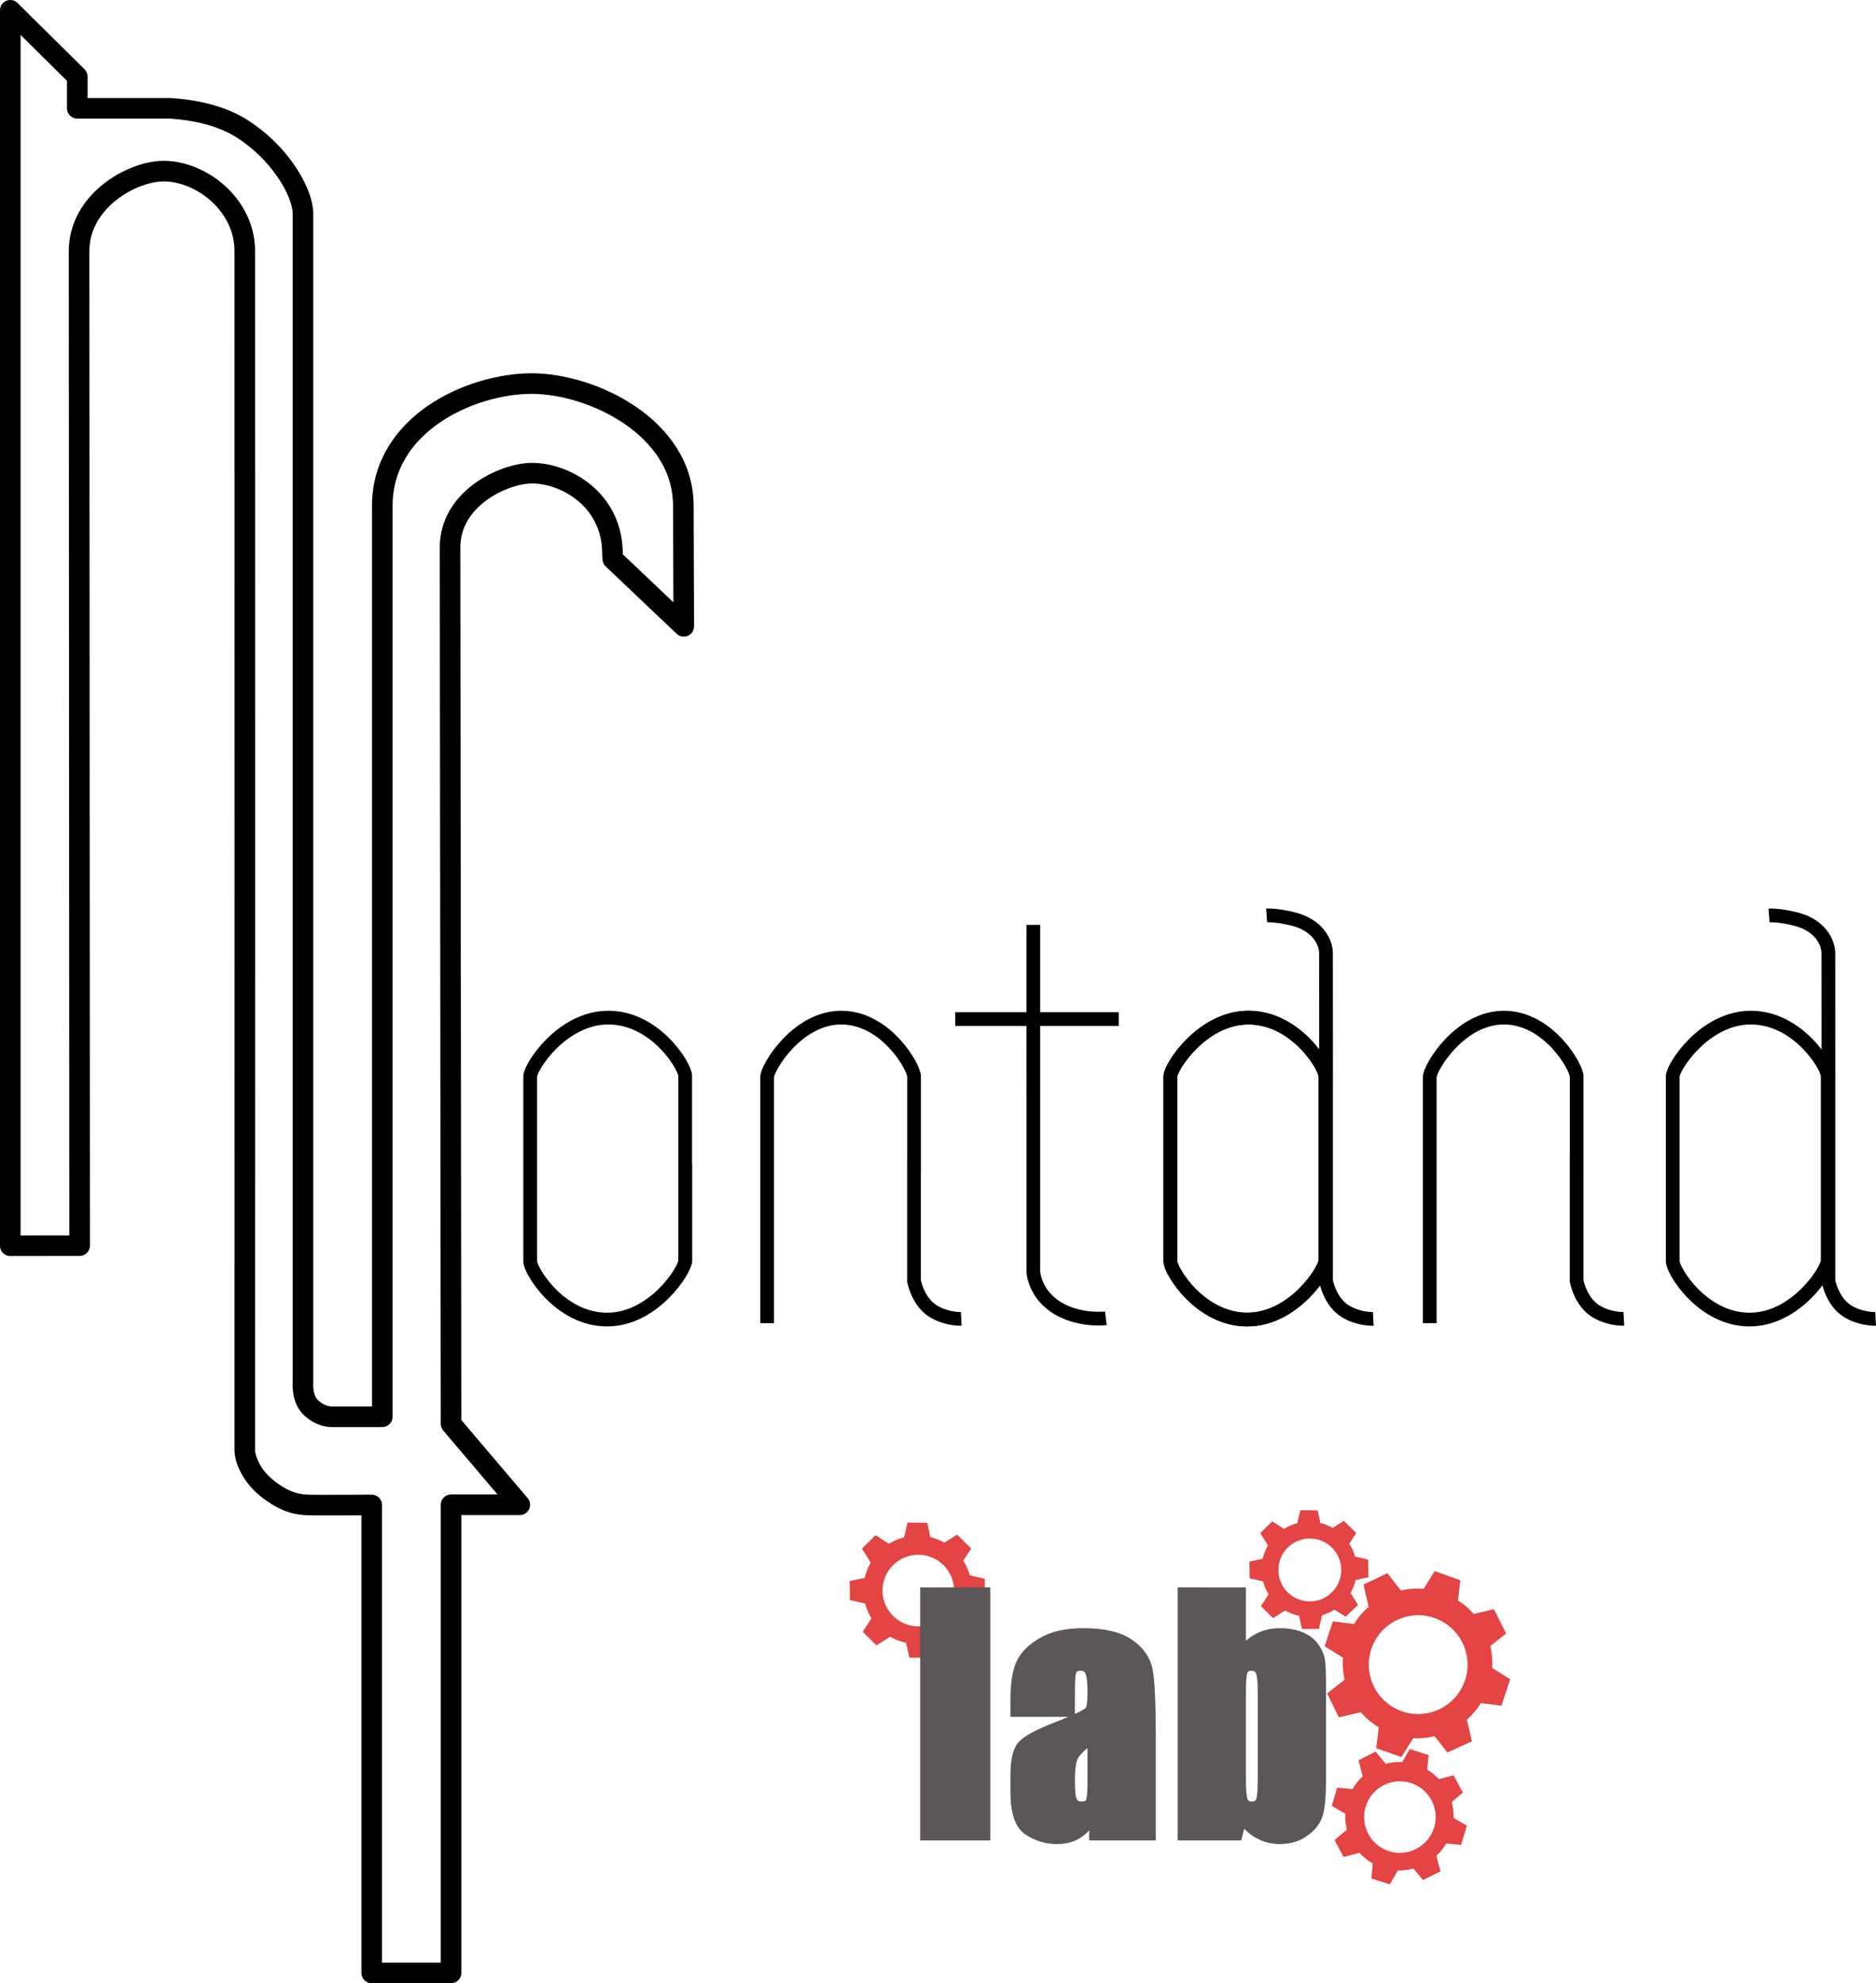
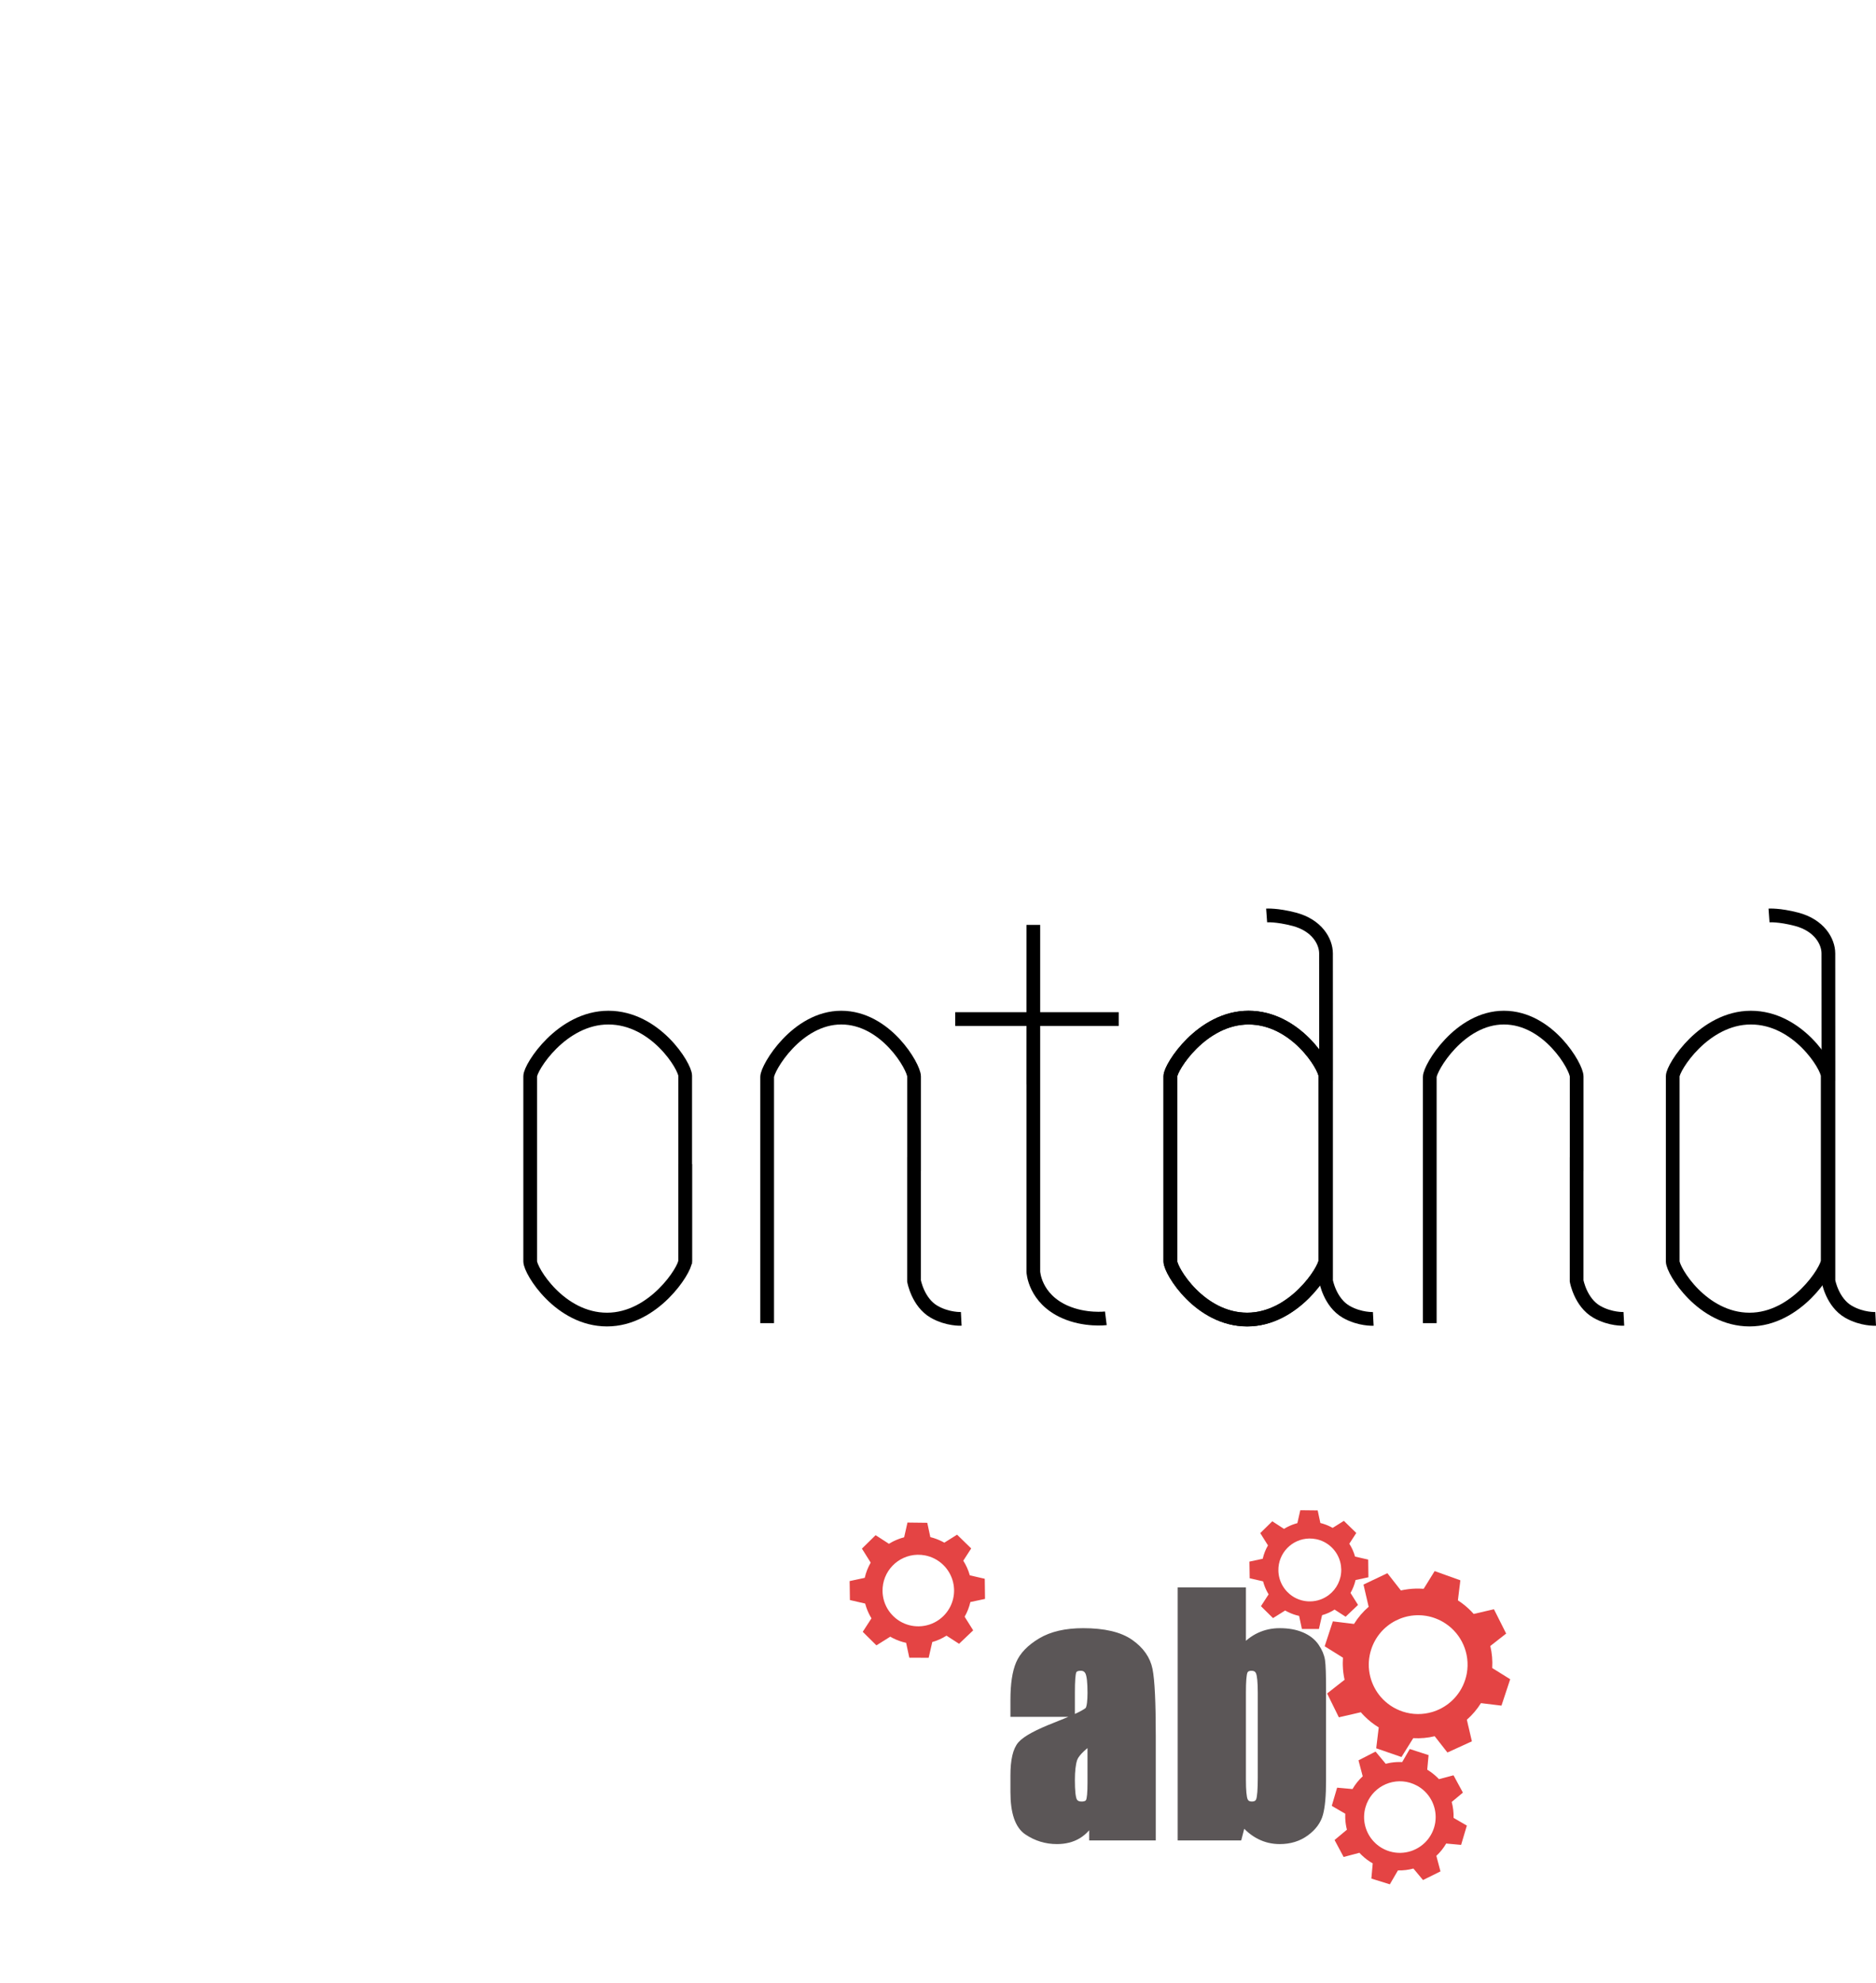
<svg xmlns="http://www.w3.org/2000/svg" version="1.1" id="Livello_1" x="0px" y="0px" width="273.445px" height="289.014px" viewBox="0 0 273.445 289.014" enable-background="new 0 0 273.445 289.014" xml:space="preserve">
  <g>
-     <path fill="none" stroke="#000000" stroke-width="3" stroke-linejoin="round" stroke-miterlimit="10" d="M1.5,181.537V1.498   l9.766,9.662v4.625c0,0,12.489,0,13.545,0c7.289,0.469,10.493,2.938,11.746,3.854c4.635,3.387,7.602,8.557,7.602,11.498   c0,1.744,0,170.186,0,170.186s-0.223,2.412,1.064,3.705c1.585,1.593,3.3,1.435,3.3,1.435h7.2c0,0,0-129.854,0-132.744   c0-11.938,12.857-17.801,21.729-17.822c8.798-0.022,22.152,6.354,22.152,17.822c0,2.635,0.062,17.559,0.062,17.559l-10.336-9.809   c0,0-0.054-0.279-0.054-0.762c0.001-7.99-6.999-11.812-11.824-11.754C73.477,69,65.6,72.58,65.6,79.771   c0,2.342,0.144,127.719,0.144,127.719l10.022,11.796H65.743v68.223H54.18v-68.195c0,0-8.51,0.051-9.342,0   c-1.059-0.063-3.123-0.121-6.077-2.569c-2.459-2.039-3.107-4.548-3.083-5.396c0.021-0.758,0-173.244,0-174.762   c0-6.808-6.407-11.648-11.801-11.648c-4.692,0-12.35,4.381-12.35,11.648c0,1.799,0.079,144.936,0.079,144.936L1.5,181.537z" />
    <g>
      <path fill="none" stroke="#000000" stroke-width="2" stroke-miterlimit="10" d="M77.282,169.323c0,0,0-11.192,0-12.487    s4.581-8.541,11.394-8.541c6.873,0,11.197,7.115,11.197,8.477c0,0.775,0,12.617,0,12.617s0,13.07,0,14.365    s-4.58,8.543-11.393,8.543c-6.874,0-11.198-7.117-11.198-8.478C77.282,183.045,77.282,169.323,77.282,169.323z" />
      <path fill="none" stroke="#000000" stroke-width="2" stroke-miterlimit="10" d="M170.594,169.323c0,0,0-11.192,0-12.487    s4.579-8.541,11.392-8.541c6.875,0,11.197,7.115,11.197,8.477c0,0.775,0,12.617,0,12.617s0,13.07,0,14.365    s-4.58,8.543-11.393,8.543c-6.875,0-11.196-7.117-11.196-8.478C170.594,183.045,170.594,169.323,170.594,169.323z" />
      <path fill="none" stroke="#000000" stroke-width="2" stroke-miterlimit="10" d="M170.594,169.323c0,0,0-11.192,0-12.487    s4.579-8.541,11.392-8.541c6.875,0,11.197,7.115,11.197,8.477c0,0.775,0,12.617,0,12.617s0,13.07,0,14.365    s-4.58,8.543-11.393,8.543c-6.875,0-11.196-7.117-11.196-8.478C170.594,183.045,170.594,169.323,170.594,169.323z" />
      <path fill="none" stroke="#000000" stroke-width="2" stroke-miterlimit="10" d="M150.609,159.055    c0.006,0.049,0.01-24.273,0.01-24.273s0,24.013,0,37.175c0,0,0,12.061,0,13.371c0,0,0.154,3.866,4.573,5.84    c2.967,1.323,5.996,0.946,5.996,0.946" />
      <path fill="none" stroke="#000000" stroke-width="2" stroke-miterlimit="10" d="M184.624,133.406c0,0,1.477-0.106,4.002,0.552    c3.337,0.869,4.652,3.241,4.652,4.975c0,2.451,0.01,6.994,0.01,17.547h-0.005c0,0.785,0,13.162,0,13.162s0,15.717,0,17.027    c0,0,0.555,3.131,2.94,4.498c1.973,1.131,3.944,1.03,3.944,1.03" />
      <path fill="none" stroke="#000000" stroke-width="2" stroke-miterlimit="10" d="M111.82,192.82c0-0.784,0-23.243,0-23.243    s0-11.328,0-12.64c0-1.311,4.343-8.643,10.799-8.643c6.515,0,10.613,7.201,10.613,8.576c0,0.784,0,12.77,0,12.77h-0.005    c0,0,0,15.717,0,17.027c0,0,0.555,3.131,2.939,4.498c1.974,1.131,3.945,1.03,3.945,1.03" />
      <path fill="none" stroke="#000000" stroke-width="2" stroke-miterlimit="10" d="M208.402,192.82c0-0.784,0-23.243,0-23.243    s0-11.328,0-12.64c0-1.311,4.342-8.643,10.799-8.643c6.515,0,10.613,7.201,10.613,8.576c0,0.784,0,12.77,0,12.77h-0.005    c0,0,0,15.717,0,17.027c0,0,0.555,3.131,2.939,4.498c1.974,1.131,3.945,1.03,3.945,1.03" />
      <g>
        <path fill="none" stroke="#000000" stroke-width="2" stroke-miterlimit="10" d="M243.817,169.323c0,0,0-11.192,0-12.487     s4.581-8.541,11.393-8.541c6.875,0,11.197,7.115,11.197,8.477c0,0.775,0,12.617,0,12.617s0,13.07,0,14.365     s-4.58,8.543-11.393,8.543c-6.874,0-11.197-7.117-11.197-8.478C243.817,183.045,243.817,169.323,243.817,169.323z" />
        <path fill="none" stroke="#000000" stroke-width="2" stroke-miterlimit="10" d="M257.85,133.406c0,0,1.476-0.106,4.002,0.552     c3.337,0.869,4.651,3.241,4.651,4.975c0,1.734,0.011,7.139,0.011,17.547h-0.005c0,0.785,0,13.162,0,13.162s0,15.717,0,17.027     c0,0,0.555,3.131,2.939,4.498c1.973,1.131,3.945,1.03,3.945,1.03" />
      </g>
      <path fill="none" stroke="#000000" stroke-width="2" stroke-miterlimit="10" d="M99.873,169.641c0,0,0,13.228,0,14.537" />
      <line fill="none" stroke="#000000" stroke-width="2" stroke-miterlimit="10" x1="139.229" y1="148.504" x2="163.063" y2="148.504" />
    </g>
    <g>
      <path fill="#E44444" d="M185.553,235.801l0.437-0.271l0.17-0.106l1.167-0.732c0.065,0.035,0.134,0.074,0.196,0.111l0.21,0.107    c0.51,0.254,1.057,0.448,1.625,0.569l0.408,1.906l2.479,0.002l0.461-2.012c0.652-0.183,1.268-0.461,1.823-0.814l1.609,1.039    l1.808-1.721l-0.692-1.103l-0.139-0.221l-0.264-0.422c0.331-0.58,0.581-1.211,0.733-1.879l1.875-0.402l-0.03-2.578l-1.038-0.237    l-0.052-0.013l-0.827-0.188c-0.188-0.672-0.473-1.303-0.837-1.873l1.016-1.568l-1.809-1.764l-1.633,1.024    c-0.401-0.227-0.826-0.415-1.271-0.561l-0.23-0.072c-0.098-0.026-0.193-0.055-0.291-0.078l-0.245-1.145l-0.06-0.281l-0.088-0.41    l-2.534-0.028l-0.424,1.875l-0.066,0.032c0-0.002,0.001-0.002,0.001-0.004c-0.438,0.117-0.857,0.273-1.259,0.472l-0.21,0.104    c-0.141,0.074-0.282,0.154-0.418,0.24l-1.503-0.975l-0.205-0.13l-1.752,1.72l1.125,1.793c-0.349,0.598-0.609,1.254-0.764,1.946    l-1.938,0.416l0.038,2.429l1.949,0.446c0.043,0.16,0.091,0.318,0.145,0.476l0.073,0.205c0.158,0.426,0.356,0.832,0.594,1.213    l-0.181,0.274l-0.939,1.453L185.553,235.801z M192.053,224.344c1.747,0.445,3.102,1.902,3.389,3.719l0.014,0.088    c0.022,0.183,0.039,0.363,0.044,0.549c0.025,1.511-0.679,2.859-1.789,3.716l-0.131,0.096c-0.729,0.522-1.617,0.838-2.58,0.854    c-0.867,0.017-1.682-0.211-2.38-0.614l-0.207-0.129c-1.228-0.804-2.049-2.179-2.075-3.755c-0.047-2.526,1.967-4.616,4.496-4.665    c0.34-0.003,0.67,0.026,0.989,0.092L192.053,224.344z" />
      <g>
        <path fill="#E44444" d="M127.746,239.773l0.496-0.309l0.193-0.121l1.328-0.834c0.073,0.039,0.151,0.084,0.225,0.125l0.238,0.123     c0.58,0.289,1.202,0.51,1.85,0.647l0.465,2.17l2.822,0.003l0.525-2.289c0.741-0.207,1.439-0.525,2.073-0.929l1.832,1.185     l2.058-1.959l-0.788-1.254l-0.158-0.25l-0.3-0.482c0.377-0.658,0.661-1.377,0.837-2.139l2.133-0.455l-0.036-2.937l-1.181-0.27     l-0.058-0.014l-0.942-0.218c-0.213-0.764-0.537-1.481-0.951-2.131l1.155-1.787l-2.059-2.006l-1.857,1.166     c-0.459-0.256-0.94-0.473-1.448-0.639l-0.263-0.082c-0.111-0.029-0.222-0.062-0.33-0.088l-0.279-1.302l-0.068-0.321l-0.1-0.465     l-2.885-0.035l-0.482,2.135l-0.075,0.037c0-0.002,0.002-0.002,0.002-0.004c-0.498,0.133-0.978,0.313-1.434,0.535l-0.239,0.121     c-0.159,0.084-0.319,0.174-0.476,0.271l-1.71-1.107l-0.233-0.147l-1.994,1.957l1.28,2.041c-0.396,0.682-0.692,1.428-0.869,2.217     l-2.203,0.473l0.043,2.765l2.219,0.51c0.05,0.182,0.104,0.361,0.165,0.539l0.083,0.234c0.181,0.481,0.404,0.944,0.676,1.379     l-0.206,0.313l-1.068,1.652L127.746,239.773z M135.144,226.734c1.988,0.506,3.528,2.164,3.855,4.23l0.017,0.102     c0.024,0.207,0.045,0.412,0.05,0.623c0.029,1.719-0.772,3.256-2.036,4.229l-0.148,0.11c-0.829,0.595-1.841,0.951-2.938,0.972     c-0.986,0.018-1.913-0.24-2.708-0.701L131,236.152c-1.396-0.914-2.332-2.479-2.36-4.271c-0.056-2.877,2.235-5.256,5.115-5.312     c0.388-0.002,0.764,0.029,1.126,0.104L135.144,226.734z" />
      </g>
      <g>
        <path fill="#E44444" d="M195.846,270.609l0.564-0.147l0.221-0.058l1.517-0.401c0.059,0.061,0.12,0.125,0.178,0.186l0.19,0.189     c0.468,0.446,0.996,0.844,1.572,1.168l-0.199,2.211l2.693,0.84l1.182-2.029c0.771,0.023,1.531-0.073,2.256-0.271l1.397,1.676     l2.546-1.26l-0.38-1.433l-0.077-0.284l-0.143-0.55c0.556-0.518,1.041-1.118,1.434-1.795l2.173,0.199l0.838-2.813l-1.049-0.607     l-0.05-0.031l-0.837-0.485c0.025-0.793-0.071-1.574-0.272-2.318l1.633-1.361l-1.368-2.526l-2.122,0.563     c-0.361-0.383-0.758-0.729-1.192-1.039l-0.227-0.158c-0.098-0.063-0.192-0.123-0.29-0.182l0.12-1.326l0.031-0.326l0.043-0.475     l-2.744-0.889l-1.096,1.895l-0.082,0.012c0.001-0.002,0.002-0.002,0.002-0.002c-0.517-0.021-1.025,0.006-1.527,0.084     l-0.264,0.047c-0.179,0.029-0.357,0.068-0.536,0.117l-1.304-1.565l-0.179-0.211l-2.485,1.276l0.615,2.328     c-0.58,0.533-1.086,1.156-1.487,1.857l-2.243-0.203l-0.78,2.652l1.967,1.146c-0.007,0.188-0.009,0.377-0.004,0.563l0.011,0.247     c0.029,0.517,0.106,1.025,0.235,1.519l-0.29,0.24l-1.511,1.26L195.846,270.609z M206.781,260.357     c1.751,1.072,2.728,3.113,2.427,5.187l-0.016,0.102c-0.037,0.203-0.079,0.406-0.138,0.607c-0.483,1.649-1.704,2.881-3.2,3.434     l-0.175,0.063c-0.97,0.319-2.041,0.36-3.094,0.055c-0.946-0.277-1.755-0.797-2.378-1.475l-0.182-0.209     c-1.063-1.287-1.489-3.063-0.985-4.779c0.804-2.767,3.696-4.355,6.463-3.553c0.369,0.112,0.72,0.256,1.045,0.434L206.781,260.357     z" />
      </g>
      <g>
-         <path fill="#E44444" d="M195.151,250.26l0.787-0.182l0.307-0.068l2.108-0.49c0.079,0.086,0.161,0.178,0.236,0.265l0.255,0.268     c0.628,0.637,1.339,1.207,2.12,1.678l-0.367,3.043l3.683,1.273l1.715-2.75c1.062,0.063,2.117-0.037,3.124-0.281l1.858,2.373     l3.564-1.631l-0.464-1.99l-0.095-0.397l-0.172-0.763c0.787-0.69,1.481-1.502,2.054-2.414l2.989,0.363l1.273-3.846l-1.42-0.885     l-0.067-0.044l-1.135-0.706c0.068-1.093-0.031-2.175-0.278-3.209l2.312-1.812l-1.781-3.545l-2.951,0.686     c-0.483-0.545-1.016-1.041-1.603-1.485l-0.305-0.226c-0.132-0.094-0.262-0.182-0.394-0.268l0.222-1.822l0.058-0.449l0.078-0.651     l-3.748-1.344l-1.592,2.567l-0.113,0.014c0.002-0.004,0.003-0.002,0.003-0.004c-0.711-0.051-1.416-0.034-2.113,0.054     l-0.363,0.053c-0.246,0.033-0.496,0.08-0.743,0.139l-1.734-2.215l-0.236-0.301l-3.482,1.656l0.752,3.239     c-0.823,0.711-1.548,1.552-2.134,2.5l-3.086-0.375l-1.19,3.63l2.667,1.663c-0.019,0.259-0.029,0.519-0.029,0.775l0.005,0.344     c0.019,0.713,0.103,1.418,0.26,2.104l-0.411,0.315l-2.136,1.677L195.151,250.26z M210.677,236.576     c2.368,1.555,3.63,4.409,3.128,7.258l-0.026,0.139c-0.063,0.281-0.127,0.559-0.217,0.834c-0.735,2.256-2.473,3.902-4.562,4.603     l-0.243,0.077c-1.351,0.4-2.831,0.414-4.27-0.055c-1.295-0.424-2.389-1.176-3.221-2.135l-0.24-0.295     c-1.411-1.824-1.926-4.291-1.158-6.64c1.227-3.782,5.285-5.854,9.068-4.627c0.506,0.17,0.979,0.382,1.424,0.642L210.677,236.576z     " />
+         <path fill="#E44444" d="M195.151,250.26l0.787-0.182l0.307-0.068l2.108-0.49c0.079,0.086,0.161,0.178,0.236,0.265l0.255,0.268     c0.628,0.637,1.339,1.207,2.12,1.678l-0.367,3.043l3.683,1.273l1.715-2.75c1.062,0.063,2.117-0.037,3.124-0.281l1.858,2.373     l3.564-1.631l-0.464-1.99l-0.095-0.397l-0.172-0.763c0.787-0.69,1.481-1.502,2.054-2.414l2.989,0.363l1.273-3.846l-1.42-0.885     l-0.067-0.044l-1.135-0.706c0.068-1.093-0.031-2.175-0.278-3.209l2.312-1.812l-1.781-3.545l-2.951,0.686     c-0.483-0.545-1.016-1.041-1.603-1.485l-0.305-0.226c-0.132-0.094-0.262-0.182-0.394-0.268l0.222-1.822l0.058-0.449l0.078-0.651     l-3.748-1.344l-1.592,2.567l-0.113,0.014c0.002-0.004,0.003-0.002,0.003-0.004c-0.711-0.051-1.416-0.034-2.113,0.054     l-0.363,0.053c-0.246,0.033-0.496,0.08-0.743,0.139l-1.734-2.215l-0.236-0.301l-3.482,1.656l0.752,3.239     c-0.823,0.711-1.548,1.552-2.134,2.5l-3.086-0.375l-1.19,3.63l2.667,1.663c-0.019,0.259-0.029,0.519-0.029,0.775l0.005,0.344     c0.019,0.713,0.103,1.418,0.26,2.104l-0.411,0.315l-2.136,1.677L195.151,250.26M210.677,236.576     c2.368,1.555,3.63,4.409,3.128,7.258l-0.026,0.139c-0.063,0.281-0.127,0.559-0.217,0.834c-0.735,2.256-2.473,3.902-4.562,4.603     l-0.243,0.077c-1.351,0.4-2.831,0.414-4.27-0.055c-1.295-0.424-2.389-1.176-3.221-2.135l-0.24-0.295     c-1.411-1.824-1.926-4.291-1.158-6.64c1.227-3.782,5.285-5.854,9.068-4.627c0.506,0.17,0.979,0.382,1.424,0.642L210.677,236.576z     " />
      </g>
    </g>
    <g>
-       <path fill="#5B5657" stroke="#5B5657" stroke-miterlimit="10" d="M143.846,231.832v35.873h-9.219v-35.873H143.846z" />
      <path fill="#5B5657" stroke="#5B5657" stroke-miterlimit="10" d="M156.176,249.691h-8.396v-1.973c0-2.273,0.263-4.027,0.787-5.262    c0.522-1.232,1.575-2.322,3.157-3.269c1.58-0.944,3.634-1.418,6.158-1.418c3.026,0,5.311,0.535,6.848,1.605    c1.535,1.071,2.46,2.387,2.771,3.944c0.311,1.56,0.464,4.767,0.464,9.625v14.759h-8.708v-2.619    c-0.546,1.051-1.251,1.838-2.114,2.362c-0.864,0.525-1.896,0.787-3.092,0.787c-1.565,0-3.002-0.438-4.31-1.317    s-1.961-2.804-1.961-5.771v-2.414c0-2.203,0.347-3.701,1.04-4.5c0.694-0.797,2.417-1.727,5.164-2.791    c2.938-1.149,4.512-1.928,4.72-2.326c0.206-0.397,0.311-1.211,0.311-2.438c0-1.535-0.115-2.537-0.344-3.002    s-0.608-0.697-1.143-0.697c-0.605,0-0.982,0.195-1.129,0.586c-0.148,0.394-0.223,1.408-0.223,3.047V249.691L156.176,249.691z     M159.012,253.725c-1.435,1.049-2.264,1.928-2.493,2.637c-0.229,0.709-0.344,1.729-0.344,3.058c0,1.521,0.101,2.504,0.3,2.946    c0.198,0.443,0.595,0.666,1.187,0.666c0.561,0,0.926-0.176,1.097-0.521c0.17-0.348,0.255-1.26,0.255-2.736L159.012,253.725    L159.012,253.725z" />
      <path fill="#5B5657" stroke="#5B5657" stroke-miterlimit="10" d="M181.105,231.832v8.491c0.74-0.856,1.563-1.497,2.472-1.92    c0.907-0.422,1.895-0.633,2.957-0.633c1.228,0,2.29,0.191,3.191,0.576c0.899,0.383,1.588,0.922,2.061,1.617    s0.757,1.373,0.854,2.037c0.096,0.666,0.144,2.084,0.144,4.256v13.25c0,2.154-0.144,3.762-0.432,4.818    c-0.288,1.056-0.964,1.971-2.027,2.747c-1.063,0.775-2.327,1.162-3.79,1.162c-1.049,0-2.027-0.229-2.936-0.688    c-0.908-0.459-1.737-1.146-2.493-2.064l-0.575,2.222h-8.375v-35.873L181.105,231.832L181.105,231.832z M183.832,246.656    c0-1.521-0.097-2.516-0.288-2.979c-0.191-0.465-0.568-0.697-1.131-0.697c-0.546,0-0.898,0.203-1.063,0.609    s-0.245,1.428-0.245,3.067v12.675c0,1.58,0.094,2.592,0.276,3.034c0.187,0.443,0.552,0.666,1.098,0.666    c0.562,0,0.927-0.229,1.098-0.688c0.169-0.457,0.255-1.557,0.255-3.299V246.656L183.832,246.656z" />
    </g>
  </g>
</svg>